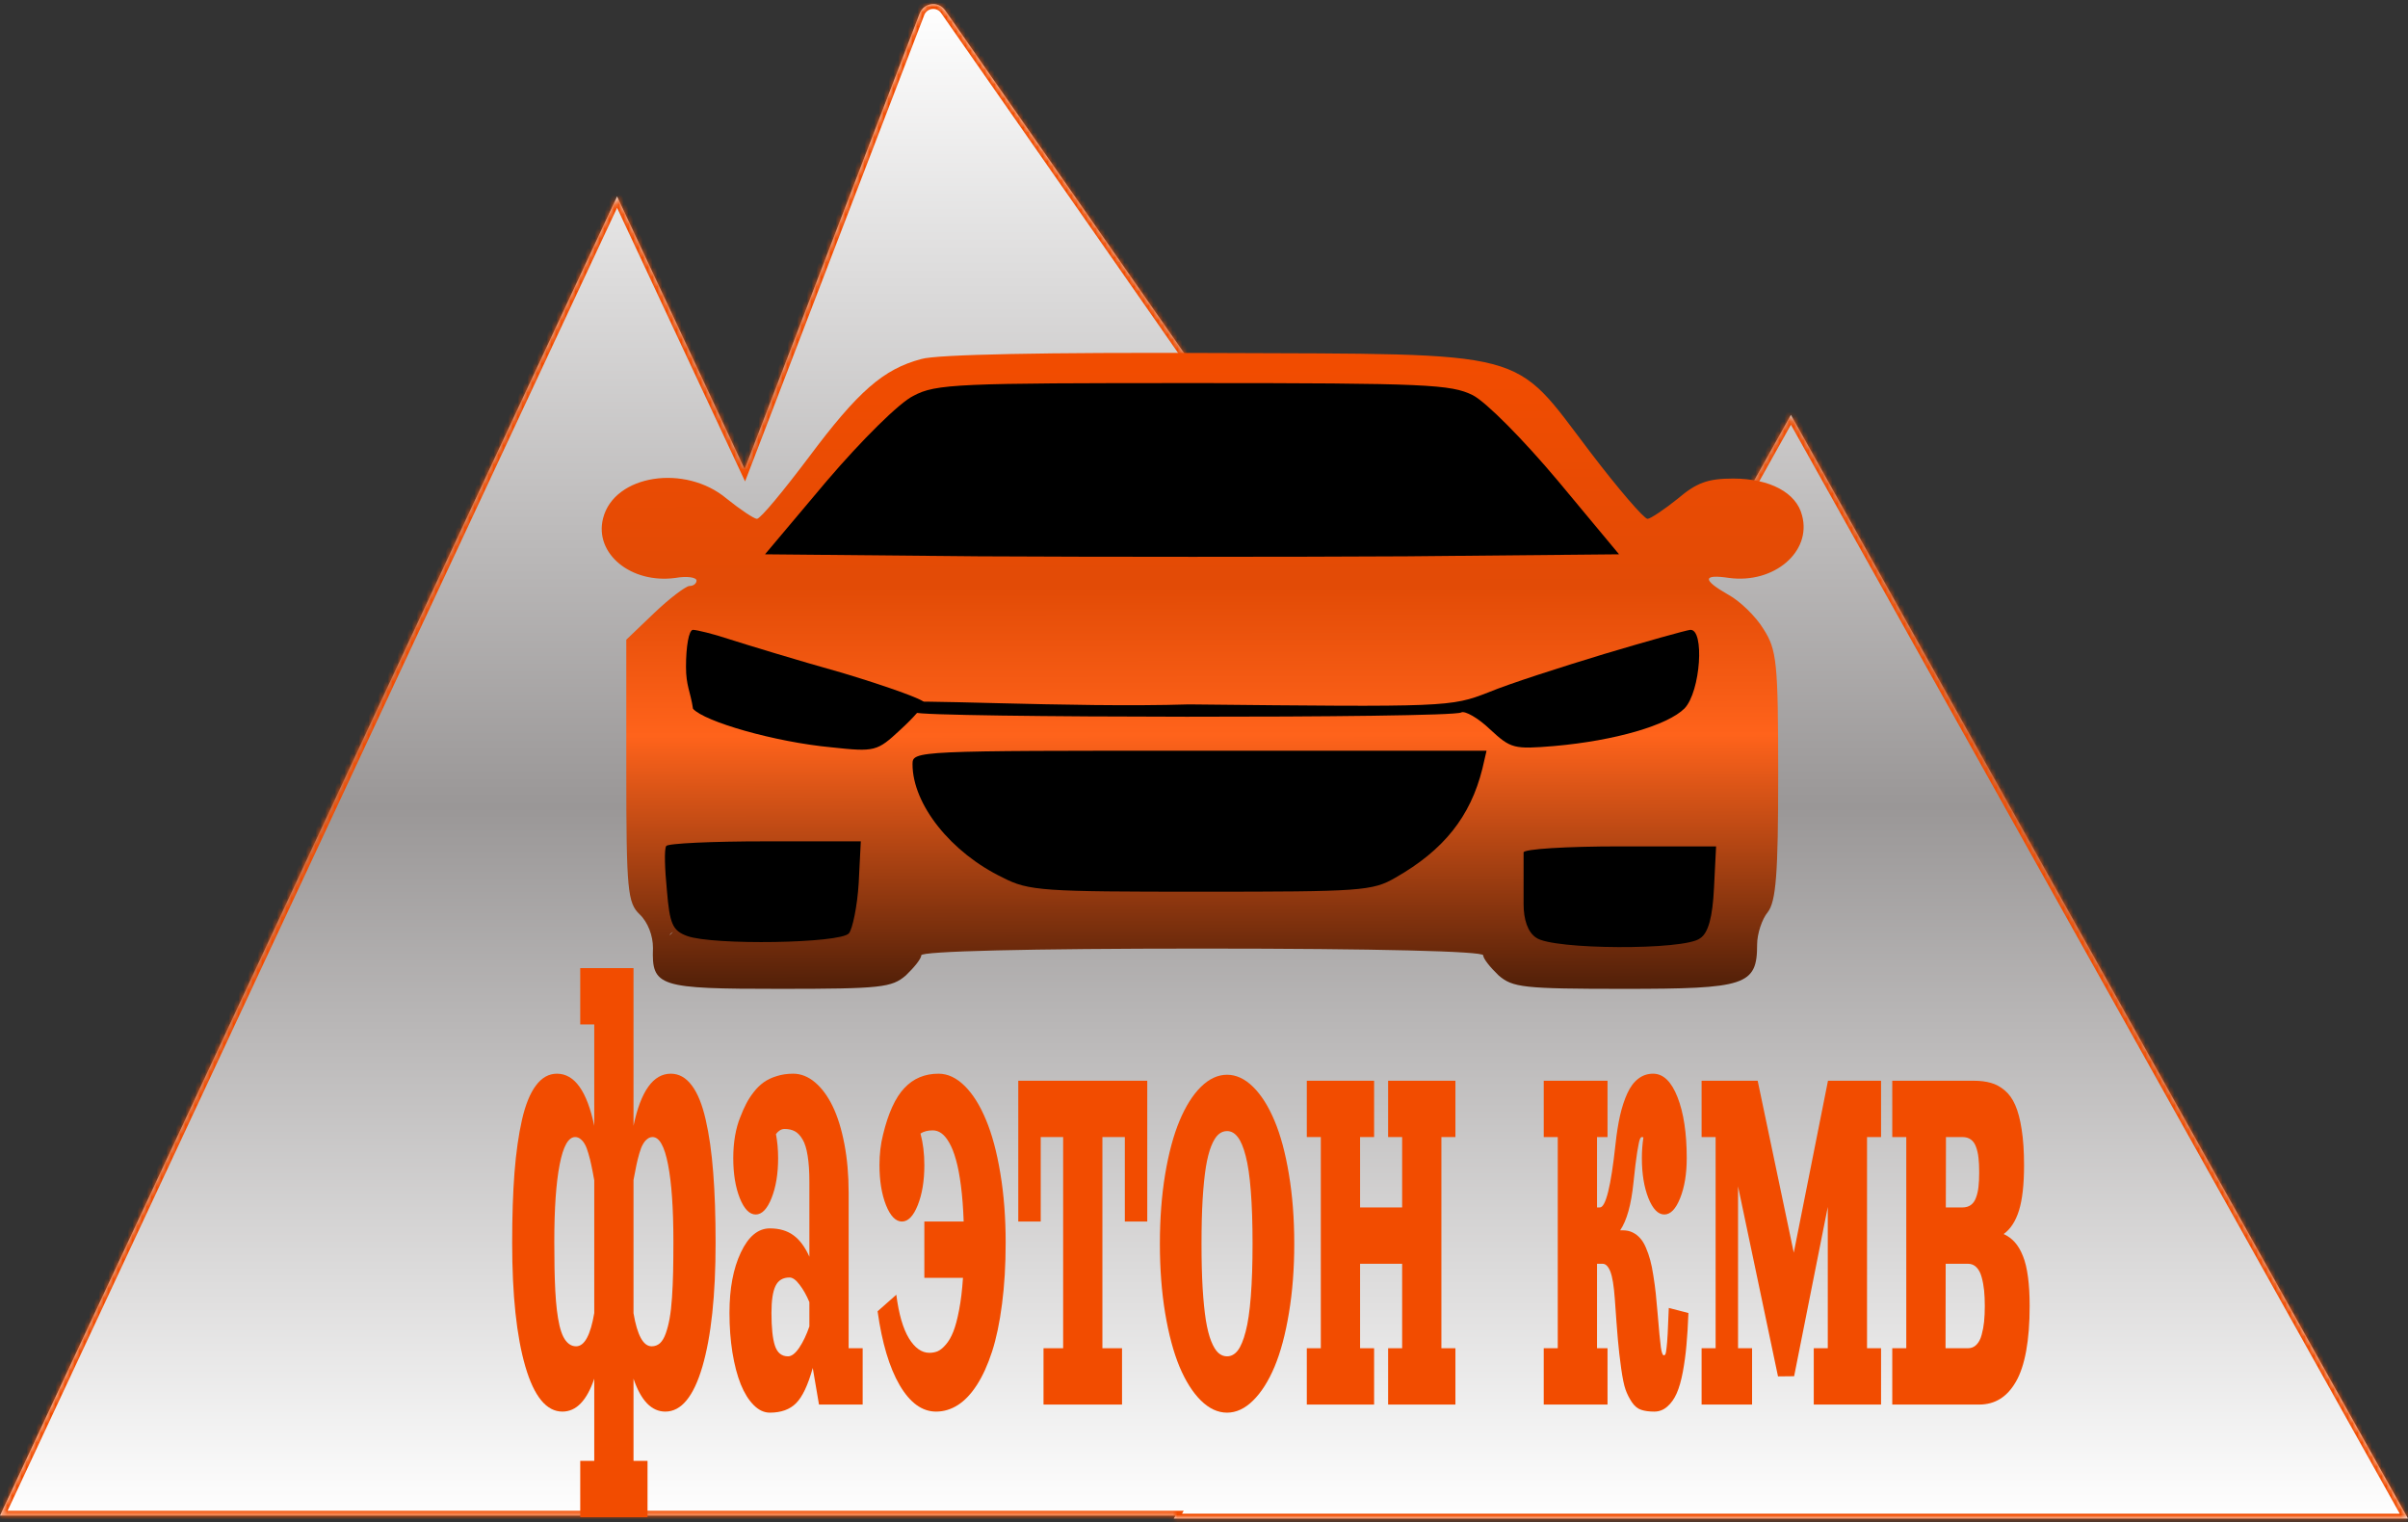
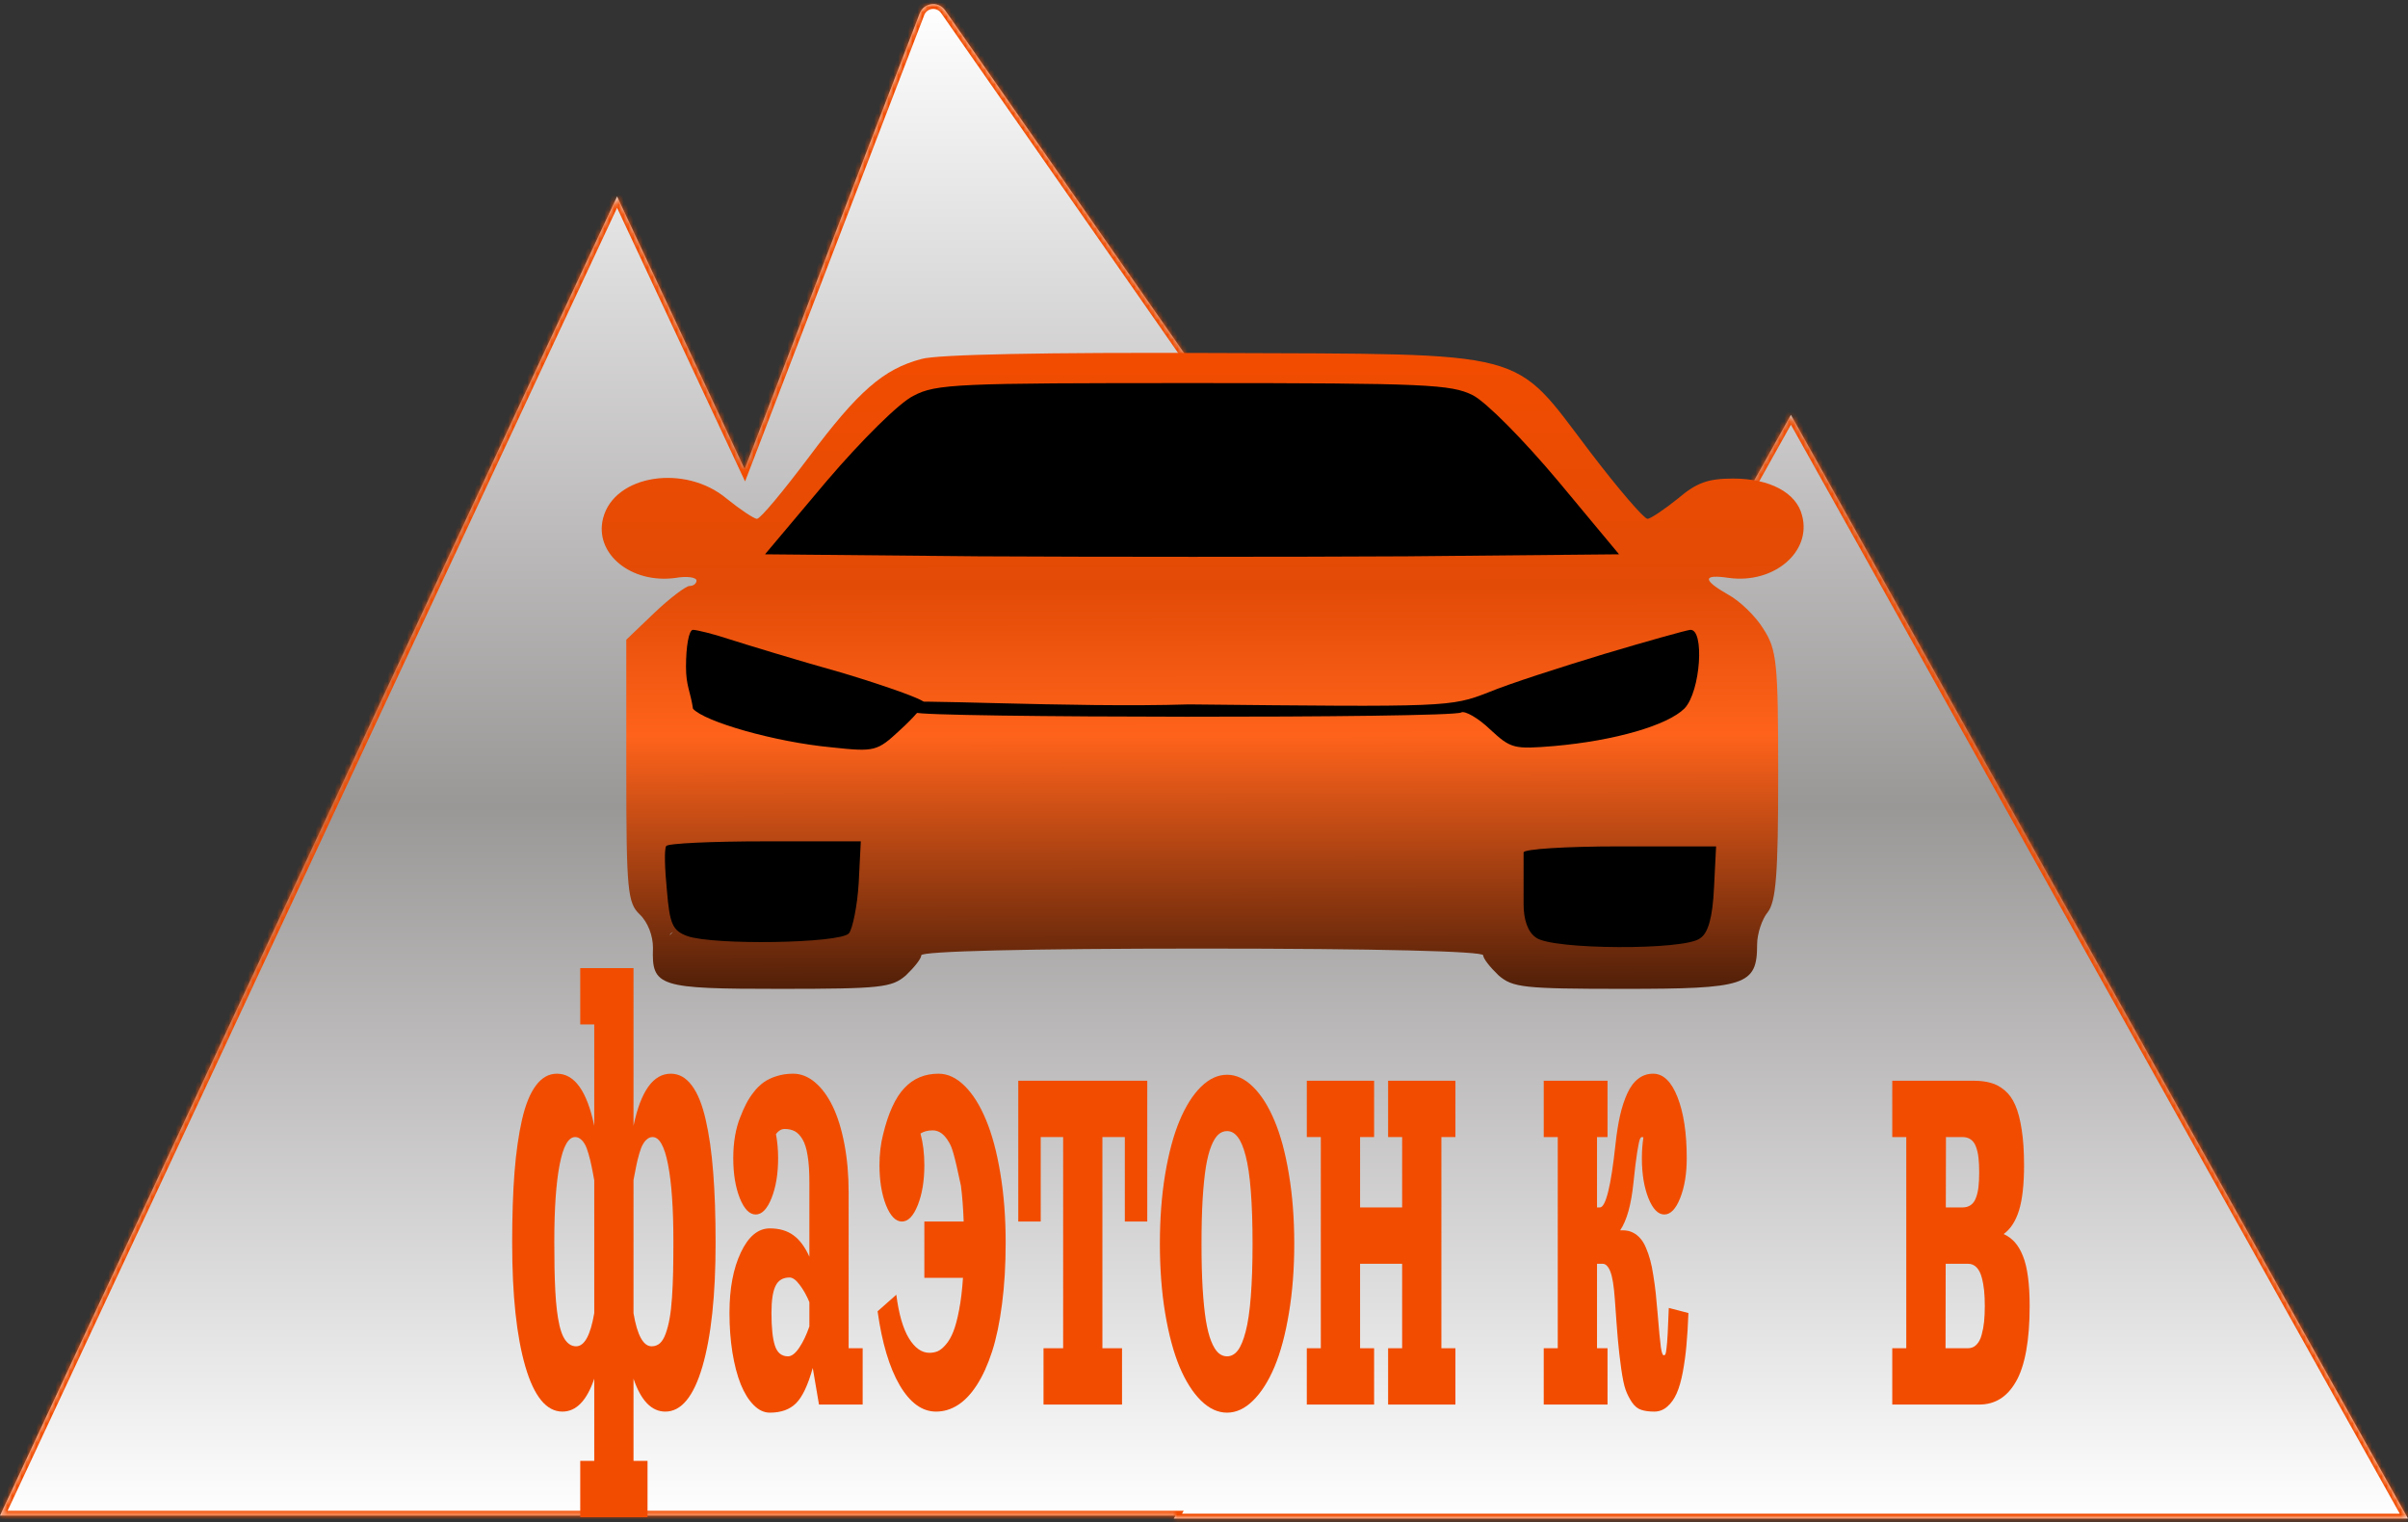
<svg xmlns="http://www.w3.org/2000/svg" width="500" height="316" viewBox="0 0 500 316" fill="none">
  <rect x="0" y="0" width="500" height="316" fill="#333333" stroke="none" />
  <mask id="path-1-inside-1_260_18" fill="white">
    <path fill-rule="evenodd" clip-rule="evenodd" d="M190.972 2.778C191.835 0.532 194.858 0.164 196.234 2.138L319.768 179.3L371.866 86.128L499.997 315.278H243.734L244.074 314.671H0L128.131 40.784L154.617 97.398L190.972 2.778Z" />
  </mask>
  <path fill-rule="evenodd" clip-rule="evenodd" d="M190.972 2.778C191.835 0.532 194.858 0.164 196.234 2.138L319.768 179.3L371.866 86.128L499.997 315.278H243.734L244.074 314.671H0L128.131 40.784L154.617 97.398L190.972 2.778Z" fill="url(#paint0_linear_260_18)" />
  <path d="M196.234 2.138L197.054 1.566L197.054 1.566L196.234 2.138ZM190.972 2.778L191.906 3.136L191.906 3.136L190.972 2.778ZM319.768 179.3L318.948 179.872L319.861 181.182L320.641 179.788L319.768 179.3ZM371.866 86.128L372.739 85.64L371.866 84.079L370.993 85.64L371.866 86.128ZM499.997 315.278V316.278H501.702L500.87 314.79L499.997 315.278ZM243.734 315.278L242.862 314.79L242.03 316.278H243.734V315.278ZM244.074 314.671L244.947 315.159L245.779 313.671H244.074V314.671ZM0 314.671L-0.906 314.247L-1.572 315.671H0V314.671ZM128.131 40.784L129.037 40.36L128.131 38.424L127.226 40.36L128.131 40.784ZM154.617 97.398L153.711 97.822L154.707 99.952L155.551 97.757L154.617 97.398ZM197.054 1.566C195.219 -1.065 191.189 -0.575 190.039 2.419L191.906 3.136C192.481 1.639 194.496 1.394 195.413 2.71L197.054 1.566ZM320.588 178.728L197.054 1.566L195.413 2.71L318.948 179.872L320.588 178.728ZM320.641 179.788L372.739 86.616L370.993 85.64L318.895 178.812L320.641 179.788ZM370.993 86.616L499.124 315.766L500.87 314.79L372.739 85.64L370.993 86.616ZM499.997 314.278H243.734V316.278H499.997V314.278ZM244.607 315.766L244.947 315.159L243.201 314.183L242.862 314.79L244.607 315.766ZM0 315.671H244.074V313.671H0V315.671ZM127.226 40.36L-0.906 314.247L0.906 315.095L129.037 41.208L127.226 40.36ZM155.523 96.975L129.037 40.36L127.226 41.208L153.711 97.822L155.523 96.975ZM190.039 2.419L153.684 97.04L155.551 97.757L191.906 3.136L190.039 2.419Z" fill="#F24C00" mask="url(#path-1-inside-1_260_18)" />
  <path d="M191.297 74.544C183.421 76.635 178.171 81.235 167.962 94.897C162.712 101.868 157.899 107.723 157.169 107.723C156.586 107.723 153.669 105.771 150.898 103.54C142.293 96.291 127.563 98.522 125.23 107.583C123.334 114.972 131.064 121.245 140.252 119.991C142.585 119.572 144.627 119.851 144.627 120.548C144.627 121.106 144.044 121.663 143.169 121.663C142.439 121.663 139.085 124.173 135.876 127.24L130.043 132.816V160C130.043 184.954 130.334 187.464 132.814 189.834C134.564 191.507 135.585 194.295 135.585 196.804C135.293 204.89 136.751 205.308 161.982 205.308C182.984 205.308 185.171 205.029 188.088 202.52C189.838 200.847 191.297 199.035 191.297 198.337C191.297 197.501 213.319 196.943 249.634 196.943C285.949 196.943 307.971 197.501 307.971 198.337C307.971 199.035 309.43 200.847 311.18 202.52C314.097 205.029 316.284 205.308 337.14 205.308C362.517 205.308 364.85 204.611 364.85 196.107C364.85 193.876 365.871 190.81 367.038 189.415C368.788 187.185 369.225 181.33 369.225 160.976C369.225 137.416 368.934 134.907 366.163 130.586C364.558 127.937 361.204 124.73 358.871 123.476C353.474 120.409 353.474 119.154 359.016 119.991C368.35 121.245 376.226 114.554 374.184 107.026C373.017 102.286 367.475 99.358 359.891 99.358C354.641 99.358 352.308 100.195 348.37 103.54C345.599 105.771 342.682 107.723 342.099 107.723C341.369 107.723 335.973 101.449 330.139 93.782C313.805 72.313 318.618 73.568 251.822 73.289C217.694 73.15 194.505 73.568 191.297 74.544ZM349.099 116.924C353.62 119.294 319.493 85.836 331.306 101.31C336.119 107.723 340.348 111.905 341.953 111.905C343.411 111.905 345.067 122.639 347.693 119.991C352.797 114.832 360.329 113.996 366.163 116.924C369.08 118.457 370.1 109.814 367.913 113.16C366.454 115.251 360.329 115.808 354.495 114.275C351.287 113.578 350.412 113.996 349.099 116.924C346.911 121.385 346.62 121.106 351.724 123.058C354.204 124.033 357.85 126.822 360.183 129.191L351.724 120.548L313.295 84.313C313.003 106.34 315.555 152.995 361.204 187.185C337.14 162.937 341.369 147.558 341.953 150.207C343.849 157.038 336.046 129.191 313.295 129.191C295.356 129.191 284.017 165.167 282.121 162.937C280.808 161.682 311.034 195.41 310.742 194.434C310.159 193.04 281.72 140.178 233.446 140.178L189.109 192.482L186.776 196.525L184.442 200.429L271.73 136.798L201.178 130.586L139.085 194.155C138.793 190.531 233.993 170.256 136.46 186.767C225.789 181.234 134.418 180.772 134.418 159.443L132.814 183.883H161.982C165.045 181.234 163.408 131.283 164.866 130.586C166.762 129.47 150.461 119.991 149.731 117.063C148.856 113.857 148.127 113.438 145.502 114.275C133.835 118.318 169.095 133.234 177.992 127.24C183.096 123.755 144.189 101.589 148.273 105.771C150.315 107.862 151.919 110.093 151.919 110.65C151.919 111.347 153.523 111.905 155.419 111.905C158.774 111.905 154.69 195.349 167.962 177.087C169.712 174.577 202.603 151.375 204.791 140.178C209.895 137.669 277.49 184.022 331.306 183.883C378.559 183.883 345.745 115.39 349.099 116.924Z" fill="url(#paint1_linear_260_18)" />
  <path d="M333.061 135.792C324.34 138.44 313.438 141.926 309.078 143.738C301.228 146.805 300.501 146.805 246.865 146.247C222.773 147.014 185.708 144.923 187.341 145.968C187.341 146.925 189.603 147.373 190.031 147.92C191.194 149.035 301.374 149.175 303.409 147.92C304.135 147.502 306.897 149.035 309.368 151.405C313.729 155.448 314.31 155.587 322.741 154.89C335.387 153.775 346.289 150.569 349.777 147.084C353.12 143.598 353.993 130.494 350.94 130.773C349.923 130.912 341.928 133.143 333.061 135.792Z" fill="black" />
-   <path d="M189.477 158.65C189.477 167.014 197.471 177.052 208.228 182.21C213.606 184.998 216.658 185.137 249.363 185.137C282.65 185.137 284.976 184.998 289.772 182.21C299.802 176.494 305.326 169.524 307.797 159.626L308.669 155.862H249.073C190.203 155.862 189.477 155.862 189.477 158.65Z" fill="black" />
  <path d="M142.441 138.436C142.441 142.444 143.351 143.489 143.896 147.149C146.222 149.798 160.756 154.05 172.676 155.165C181.688 156.141 182.124 156.001 186.92 151.54C189.682 149.031 191.863 146.522 191.863 145.825C191.863 145.267 184.159 142.479 174.856 139.691C165.408 137.042 154.942 133.835 151.454 132.72C148.11 131.605 144.622 130.769 143.895 130.769C143.023 130.769 142.441 134.254 142.441 138.436Z" fill="black" />
  <path d="M138.33 175.658C137.894 176.355 138.039 180.398 138.475 184.859C139.056 191.829 139.638 193.223 142.69 194.338C148.069 196.29 174.523 195.872 176.268 193.781C176.994 192.944 178.012 188.204 178.303 183.325L178.739 174.682H158.825C147.923 174.682 138.62 175.1 138.33 175.658Z" fill="black" />
  <path d="M316.359 176.982C316.359 182.21 316.359 181.968 316.359 187.716C316.359 190.923 317.232 193.571 318.976 194.687C322.319 197.196 349.791 197.335 352.989 194.826C354.733 193.711 355.606 190.365 355.896 184.371L356.332 175.727H336.419C325.081 175.727 316.359 176.285 316.359 176.982Z" fill="black" />
  <path d="M189.663 82.185C186.756 83.579 178.907 91.386 171.639 99.89L158.848 115.085L203.327 115.503C227.747 115.643 267.72 115.643 291.994 115.503L336.182 115.085L323.536 99.89C316.414 91.386 308.565 83.44 305.803 82.046C301.297 79.815 296.355 79.536 247.806 79.536C198.966 79.536 194.315 79.676 189.663 82.185Z" fill="black" />
  <path d="M139.286 222.923C140.984 222.923 142.44 223.739 143.653 225.371C144.866 226.979 145.826 229.354 146.535 232.496C147.253 235.614 147.772 239.268 148.092 243.458C148.422 247.623 148.587 252.483 148.587 258.037C148.587 268.901 147.675 277.463 145.851 283.723C144.026 289.959 141.46 293.077 138.151 293.077C135.288 293.077 133.086 290.799 131.543 286.244V303.308H134.454V315H120.481V303.308H123.392V286.244C121.849 290.799 119.646 293.077 116.784 293.077C113.475 293.077 110.908 289.959 109.084 283.723C107.26 277.463 106.348 268.901 106.348 258.037C106.348 252.483 106.508 247.623 106.828 243.458C107.158 239.268 107.677 235.614 108.385 232.496C109.103 229.354 110.069 226.979 111.282 225.371C112.495 223.739 113.95 222.923 115.648 222.923C119.297 222.923 121.878 226.528 123.392 233.738V212.692H120.481V201H131.543V233.738C133.057 226.528 135.638 222.923 139.286 222.923ZM123.392 245.065C123.169 243.799 122.97 242.763 122.795 241.96C122.63 241.131 122.426 240.315 122.184 239.512C121.951 238.683 121.708 238.05 121.456 237.612C121.204 237.149 120.908 236.783 120.568 236.515C120.229 236.223 119.85 236.077 119.433 236.077C118.016 236.077 116.939 237.989 116.202 241.813C115.464 245.613 115.095 250.936 115.095 257.781C115.095 259.851 115.11 261.678 115.139 263.262C115.168 264.821 115.222 266.392 115.299 267.975C115.386 269.558 115.498 270.91 115.634 272.031C115.77 273.151 115.949 274.211 116.172 275.21C116.405 276.184 116.677 276.976 116.988 277.585C117.308 278.194 117.686 278.669 118.123 279.01C118.569 279.351 119.069 279.521 119.622 279.521C121.359 279.521 122.616 277.219 123.392 272.615V245.065ZM131.543 272.652C132.319 277.231 133.576 279.521 135.313 279.521C135.963 279.521 136.531 279.314 137.016 278.9C137.501 278.462 137.908 277.779 138.238 276.854C138.568 275.928 138.835 274.893 139.039 273.748C139.252 272.579 139.417 271.129 139.534 269.4C139.65 267.646 139.728 265.88 139.767 264.102C139.805 262.324 139.825 260.217 139.825 257.781C139.825 250.936 139.456 245.613 138.719 241.813C137.981 237.989 136.909 236.077 135.502 236.077C135.085 236.077 134.706 236.223 134.367 236.515C134.027 236.783 133.731 237.149 133.479 237.612C133.226 238.05 132.984 238.671 132.751 239.475C132.518 240.279 132.314 241.095 132.14 241.923C131.965 242.727 131.766 243.75 131.543 244.992V272.652Z" fill="#F24C00" />
  <path d="M176.213 247.587V279.923H179.124V291.615H170.056L168.761 284.015C167.771 287.572 166.621 290.008 165.311 291.323C164.011 292.638 162.191 293.296 159.853 293.296C158.64 293.296 157.51 292.76 156.462 291.688C155.423 290.641 154.535 289.204 153.798 287.377C153.07 285.55 152.498 283.358 152.08 280.8C151.673 278.242 151.469 275.502 151.469 272.579C151.469 267.537 152.255 263.359 153.827 260.046C155.399 256.709 157.408 255.04 159.853 255.04C161.823 255.04 163.453 255.515 164.744 256.465C166.034 257.391 167.14 258.877 168.062 260.923V245.431C168.062 243.238 167.941 241.412 167.698 239.95C167.465 238.464 167.111 237.331 166.636 236.552C166.16 235.748 165.627 235.188 165.035 234.871C164.443 234.554 163.734 234.396 162.91 234.396C162.25 234.396 161.653 234.749 161.119 235.456C161.42 237.039 161.57 238.708 161.57 240.462C161.57 243.701 161.114 246.466 160.202 248.756C159.3 251.021 158.203 252.154 156.913 252.154C155.622 252.154 154.521 251.021 153.609 248.756C152.706 246.466 152.255 243.701 152.255 240.462C152.255 238.805 152.381 237.246 152.634 235.785C152.896 234.323 153.255 233.044 153.711 231.948C154.099 230.925 154.501 230.012 154.919 229.208C155.336 228.379 155.86 227.563 156.491 226.76C157.131 225.931 157.825 225.249 158.572 224.713C159.319 224.178 160.212 223.751 161.25 223.435C162.298 223.094 163.443 222.923 164.685 222.923C166.296 222.923 167.81 223.52 169.227 224.713C170.643 225.907 171.866 227.563 172.895 229.683C173.923 231.802 174.733 234.408 175.325 237.502C175.917 240.596 176.213 243.957 176.213 247.587ZM168.062 275.392V270.35C167.461 268.913 166.781 267.707 166.024 266.733C165.277 265.734 164.583 265.235 163.943 265.235C162.565 265.235 161.595 265.819 161.032 266.988C160.469 268.133 160.188 269.997 160.188 272.579C160.188 275.672 160.43 277.95 160.915 279.412C161.401 280.873 162.303 281.604 163.623 281.604C164.37 281.604 165.146 281.007 165.952 279.813C166.767 278.596 167.47 277.122 168.062 275.392Z" fill="#F24C00" />
-   <path d="M191.933 265.308V253.615H200.098C200.001 250.838 199.812 248.366 199.531 246.198C199.249 244.006 198.905 242.203 198.497 240.79C198.099 239.353 197.634 238.172 197.1 237.246C196.566 236.321 196.018 235.663 195.455 235.273C194.902 234.883 194.31 234.688 193.679 234.688C192.651 234.688 191.802 234.908 191.132 235.346C191.666 237.319 191.933 239.512 191.933 241.923C191.933 245.163 191.477 247.928 190.565 250.217C189.662 252.483 188.566 253.615 187.275 253.615C185.985 253.615 184.883 252.483 183.971 250.217C183.069 247.928 182.617 245.163 182.617 241.923C182.617 239.609 182.865 237.49 183.36 235.565C184.437 231.108 185.907 227.892 187.77 225.919C189.633 223.922 192.001 222.923 194.873 222.923C196.785 222.923 198.589 223.763 200.288 225.444C201.995 227.125 203.475 229.476 204.727 232.496C205.988 235.492 206.983 239.195 207.711 243.604C208.448 248.013 208.817 252.812 208.817 258C208.817 262.628 208.565 266.879 208.06 270.752C207.565 274.601 206.876 277.889 205.993 280.617C205.11 283.346 204.057 285.66 202.835 287.56C201.622 289.435 200.302 290.824 198.876 291.725C197.459 292.626 195.955 293.077 194.364 293.077C191.472 293.077 188.954 291.25 186.809 287.596C184.665 283.918 183.137 278.803 182.224 272.25L186.111 268.815C186.625 272.81 187.493 275.819 188.716 277.84C189.948 279.862 191.37 280.873 192.981 280.873C193.602 280.873 194.179 280.763 194.713 280.544C195.256 280.301 195.819 279.838 196.401 279.156C196.993 278.474 197.508 277.585 197.944 276.488C198.391 275.368 198.793 273.858 199.152 271.958C199.521 270.058 199.788 267.841 199.953 265.308H191.933Z" fill="#F24C00" />
+   <path d="M191.933 265.308V253.615H200.098C200.001 250.838 199.812 248.366 199.531 246.198C198.099 239.353 197.634 238.172 197.1 237.246C196.566 236.321 196.018 235.663 195.455 235.273C194.902 234.883 194.31 234.688 193.679 234.688C192.651 234.688 191.802 234.908 191.132 235.346C191.666 237.319 191.933 239.512 191.933 241.923C191.933 245.163 191.477 247.928 190.565 250.217C189.662 252.483 188.566 253.615 187.275 253.615C185.985 253.615 184.883 252.483 183.971 250.217C183.069 247.928 182.617 245.163 182.617 241.923C182.617 239.609 182.865 237.49 183.36 235.565C184.437 231.108 185.907 227.892 187.77 225.919C189.633 223.922 192.001 222.923 194.873 222.923C196.785 222.923 198.589 223.763 200.288 225.444C201.995 227.125 203.475 229.476 204.727 232.496C205.988 235.492 206.983 239.195 207.711 243.604C208.448 248.013 208.817 252.812 208.817 258C208.817 262.628 208.565 266.879 208.06 270.752C207.565 274.601 206.876 277.889 205.993 280.617C205.11 283.346 204.057 285.66 202.835 287.56C201.622 289.435 200.302 290.824 198.876 291.725C197.459 292.626 195.955 293.077 194.364 293.077C191.472 293.077 188.954 291.25 186.809 287.596C184.665 283.918 183.137 278.803 182.224 272.25L186.111 268.815C186.625 272.81 187.493 275.819 188.716 277.84C189.948 279.862 191.37 280.873 192.981 280.873C193.602 280.873 194.179 280.763 194.713 280.544C195.256 280.301 195.819 279.838 196.401 279.156C196.993 278.474 197.508 277.585 197.944 276.488C198.391 275.368 198.793 273.858 199.152 271.958C199.521 270.058 199.788 267.841 199.953 265.308H191.933Z" fill="#F24C00" />
  <path d="M211.437 253.615V224.385H238.219V253.615H233.561V236.077H228.903V279.923H232.979V291.615H216.677V279.923H220.752V236.077H216.095V253.615H211.437Z" fill="#F24C00" />
  <path d="M249.354 225.663C251.061 223.983 252.871 223.142 254.783 223.142C256.694 223.142 258.499 223.983 260.197 225.663C261.905 227.344 263.39 229.695 264.651 232.715C265.913 235.712 266.907 239.414 267.635 243.823C268.372 248.232 268.741 253.031 268.741 258.219C268.741 263.408 268.372 268.206 267.635 272.615C266.907 277.024 265.913 280.739 264.651 283.76C263.39 286.756 261.905 289.094 260.197 290.775C258.499 292.456 256.694 293.296 254.783 293.296C252.871 293.296 251.061 292.456 249.354 290.775C247.655 289.094 246.176 286.756 244.914 283.76C243.662 280.739 242.668 277.024 241.93 272.615C241.203 268.206 240.839 263.408 240.839 258.219C240.839 253.031 241.203 248.232 241.93 243.823C242.668 239.414 243.662 235.712 244.914 232.715C246.176 229.695 247.655 227.344 249.354 225.663ZM254.783 234.835C254.103 234.835 253.497 235.078 252.963 235.565C252.43 236.053 251.939 236.856 251.493 237.977C251.047 239.097 250.678 240.547 250.387 242.325C250.106 244.103 249.882 246.32 249.717 248.975C249.562 251.63 249.484 254.712 249.484 258.219C249.484 261.727 249.562 264.808 249.717 267.463C249.882 270.119 250.106 272.335 250.387 274.113C250.678 275.892 251.047 277.341 251.493 278.462C251.939 279.582 252.43 280.386 252.963 280.873C253.497 281.36 254.103 281.604 254.783 281.604C255.637 281.604 256.379 281.202 257.01 280.398C257.64 279.57 258.189 278.254 258.654 276.452C259.13 274.649 259.484 272.226 259.717 269.181C259.959 266.136 260.081 262.482 260.081 258.219C260.081 253.956 259.959 250.303 259.717 247.258C259.484 244.213 259.13 241.789 258.654 239.987C258.189 238.184 257.64 236.881 257.01 236.077C256.379 235.249 255.637 234.835 254.783 234.835Z" fill="#F24C00" />
  <path d="M288.231 291.615V279.923H291.142V262.385H282.409V279.923H285.32V291.615H271.347V279.923H274.258V236.077H271.347V224.385H285.32V236.077H282.409V250.692H291.142V236.077H288.231V224.385H302.204V236.077H299.293V279.923H302.204V291.615H288.231Z" fill="#F24C00" />
  <path d="M320.543 224.385H333.789V236.077H331.606V250.692H332.188C333.42 250.692 334.507 246.308 335.448 237.538C335.691 235.273 336.006 233.288 336.394 231.583C336.792 229.853 337.292 228.331 337.893 227.015C338.505 225.676 339.257 224.665 340.149 223.983C341.052 223.276 342.085 222.923 343.25 222.923C345.365 222.923 347.058 224.555 348.33 227.819C349.601 231.059 350.236 235.273 350.236 240.462C350.236 243.701 349.78 246.466 348.868 248.756C347.966 251.021 346.869 252.154 345.579 252.154C344.288 252.154 343.187 251.021 342.275 248.756C341.372 246.466 340.921 243.701 340.921 240.462C340.921 238.976 341.028 237.538 341.241 236.15C341.134 236.101 341.028 236.077 340.921 236.077C340.766 236.077 340.625 236.235 340.499 236.552C340.373 236.844 340.188 237.733 339.946 239.219C339.713 240.681 339.456 242.788 339.174 245.54C338.709 250.12 337.787 253.421 336.409 255.442H336.991C337.728 255.442 338.398 255.588 339 255.881C339.601 256.173 340.125 256.575 340.572 257.087C341.018 257.574 341.416 258.231 341.765 259.06C342.124 259.888 342.42 260.74 342.653 261.617C342.896 262.494 343.114 263.578 343.308 264.869C343.512 266.136 343.677 267.354 343.803 268.523C343.929 269.668 344.055 271.032 344.181 272.615C344.482 276.269 344.71 278.644 344.865 279.74C345.03 280.837 345.229 281.385 345.462 281.385C345.617 281.385 345.734 281.312 345.811 281.165C345.889 280.995 345.967 280.569 346.044 279.887C346.132 279.204 346.209 278.23 346.277 276.963C346.345 275.697 346.423 273.894 346.51 271.556L350.586 272.615C350.489 275.149 350.353 277.365 350.178 279.265C350.013 281.165 349.761 283.029 349.421 284.856C349.082 286.658 348.659 288.132 348.155 289.277C347.65 290.422 347.005 291.335 346.219 292.017C345.433 292.724 344.526 293.077 343.497 293.077C342.42 293.077 341.518 292.955 340.79 292.712C340.072 292.492 339.427 291.969 338.854 291.14C338.291 290.288 337.85 289.411 337.53 288.51C337.209 287.608 336.904 286.122 336.613 284.052C336.321 281.957 336.093 279.947 335.928 278.023C335.763 276.099 335.555 273.322 335.303 269.692C335.108 266.964 334.798 265.064 334.371 263.992C333.944 262.921 333.41 262.385 332.77 262.385H331.606V279.923H333.789V291.615H320.543V279.923H323.455V236.077H320.543V224.385Z" fill="#F24C00" />
-   <path d="M353.322 224.385H364.966L372.462 260.083L379.565 224.385H390.584V236.077H387.673V279.923H390.584V291.615H376.611V279.923H379.522V250.583L372.535 285.733L369.187 285.769L360.891 246.308V279.923H363.802V291.615H353.322V279.923H356.233V236.077H353.322V224.385Z" fill="#F24C00" />
  <path d="M407.468 250.692C408.176 250.692 408.763 250.522 409.229 250.181C409.704 249.84 410.063 249.328 410.306 248.646C410.558 247.964 410.728 247.221 410.815 246.417C410.912 245.589 410.961 244.578 410.961 243.385C410.961 242.191 410.912 241.192 410.815 240.388C410.728 239.56 410.558 238.805 410.306 238.123C410.063 237.441 409.704 236.929 409.229 236.588C408.763 236.247 408.176 236.077 407.468 236.077H404.062L404.033 250.692H407.468ZM416.041 256.21C416.943 256.624 417.72 257.196 418.37 257.927C419.02 258.658 419.578 259.608 420.044 260.777C420.519 261.946 420.868 263.396 421.091 265.125C421.324 266.83 421.441 268.84 421.441 271.154C421.441 274.735 421.198 277.853 420.713 280.508C420.228 283.138 419.52 285.258 418.588 286.865C417.666 288.473 416.57 289.667 415.298 290.446C414.037 291.226 412.591 291.615 410.961 291.615H392.912V279.923H395.823V236.077H392.912V224.385H409.797C411.165 224.385 412.353 224.531 413.363 224.823C414.372 225.091 415.328 225.603 416.23 226.358C417.142 227.113 417.88 228.136 418.442 229.427C419.015 230.718 419.461 232.411 419.782 234.506C420.111 236.576 420.276 239.049 420.276 241.923C420.276 245.918 419.927 249.048 419.228 251.313C418.53 253.554 417.467 255.187 416.041 256.21ZM403.974 279.923H408.632C409.331 279.923 409.918 279.679 410.393 279.192C410.879 278.705 411.238 278.023 411.47 277.146C411.713 276.269 411.883 275.356 411.98 274.406C412.077 273.456 412.125 272.372 412.125 271.154C412.125 269.936 412.077 268.852 411.98 267.902C411.883 266.952 411.713 266.038 411.47 265.162C411.238 264.285 410.879 263.603 410.393 263.115C409.918 262.628 409.331 262.385 408.632 262.385H404.004L403.974 279.923Z" fill="#F24C00" />
  <defs>
    <linearGradient id="paint0_linear_260_18" x1="249.999" y1="0.853" x2="249.999" y2="315.278" gradientUnits="userSpaceOnUse">
      <stop stop-color="white" />
      <stop offset="0.53" stop-color="#9A9797" />
      <stop offset="1" stop-color="white" />
    </linearGradient>
    <linearGradient id="paint1_linear_260_18" x1="249.725" y1="73.263" x2="249.908" y2="229.6" gradientUnits="userSpaceOnUse">
      <stop stop-color="#F24C00" />
      <stop offset="0.311" stop-color="#E24B06" />
      <stop offset="0.508" stop-color="#FF631B" />
      <stop offset="1" />
    </linearGradient>
  </defs>
</svg>